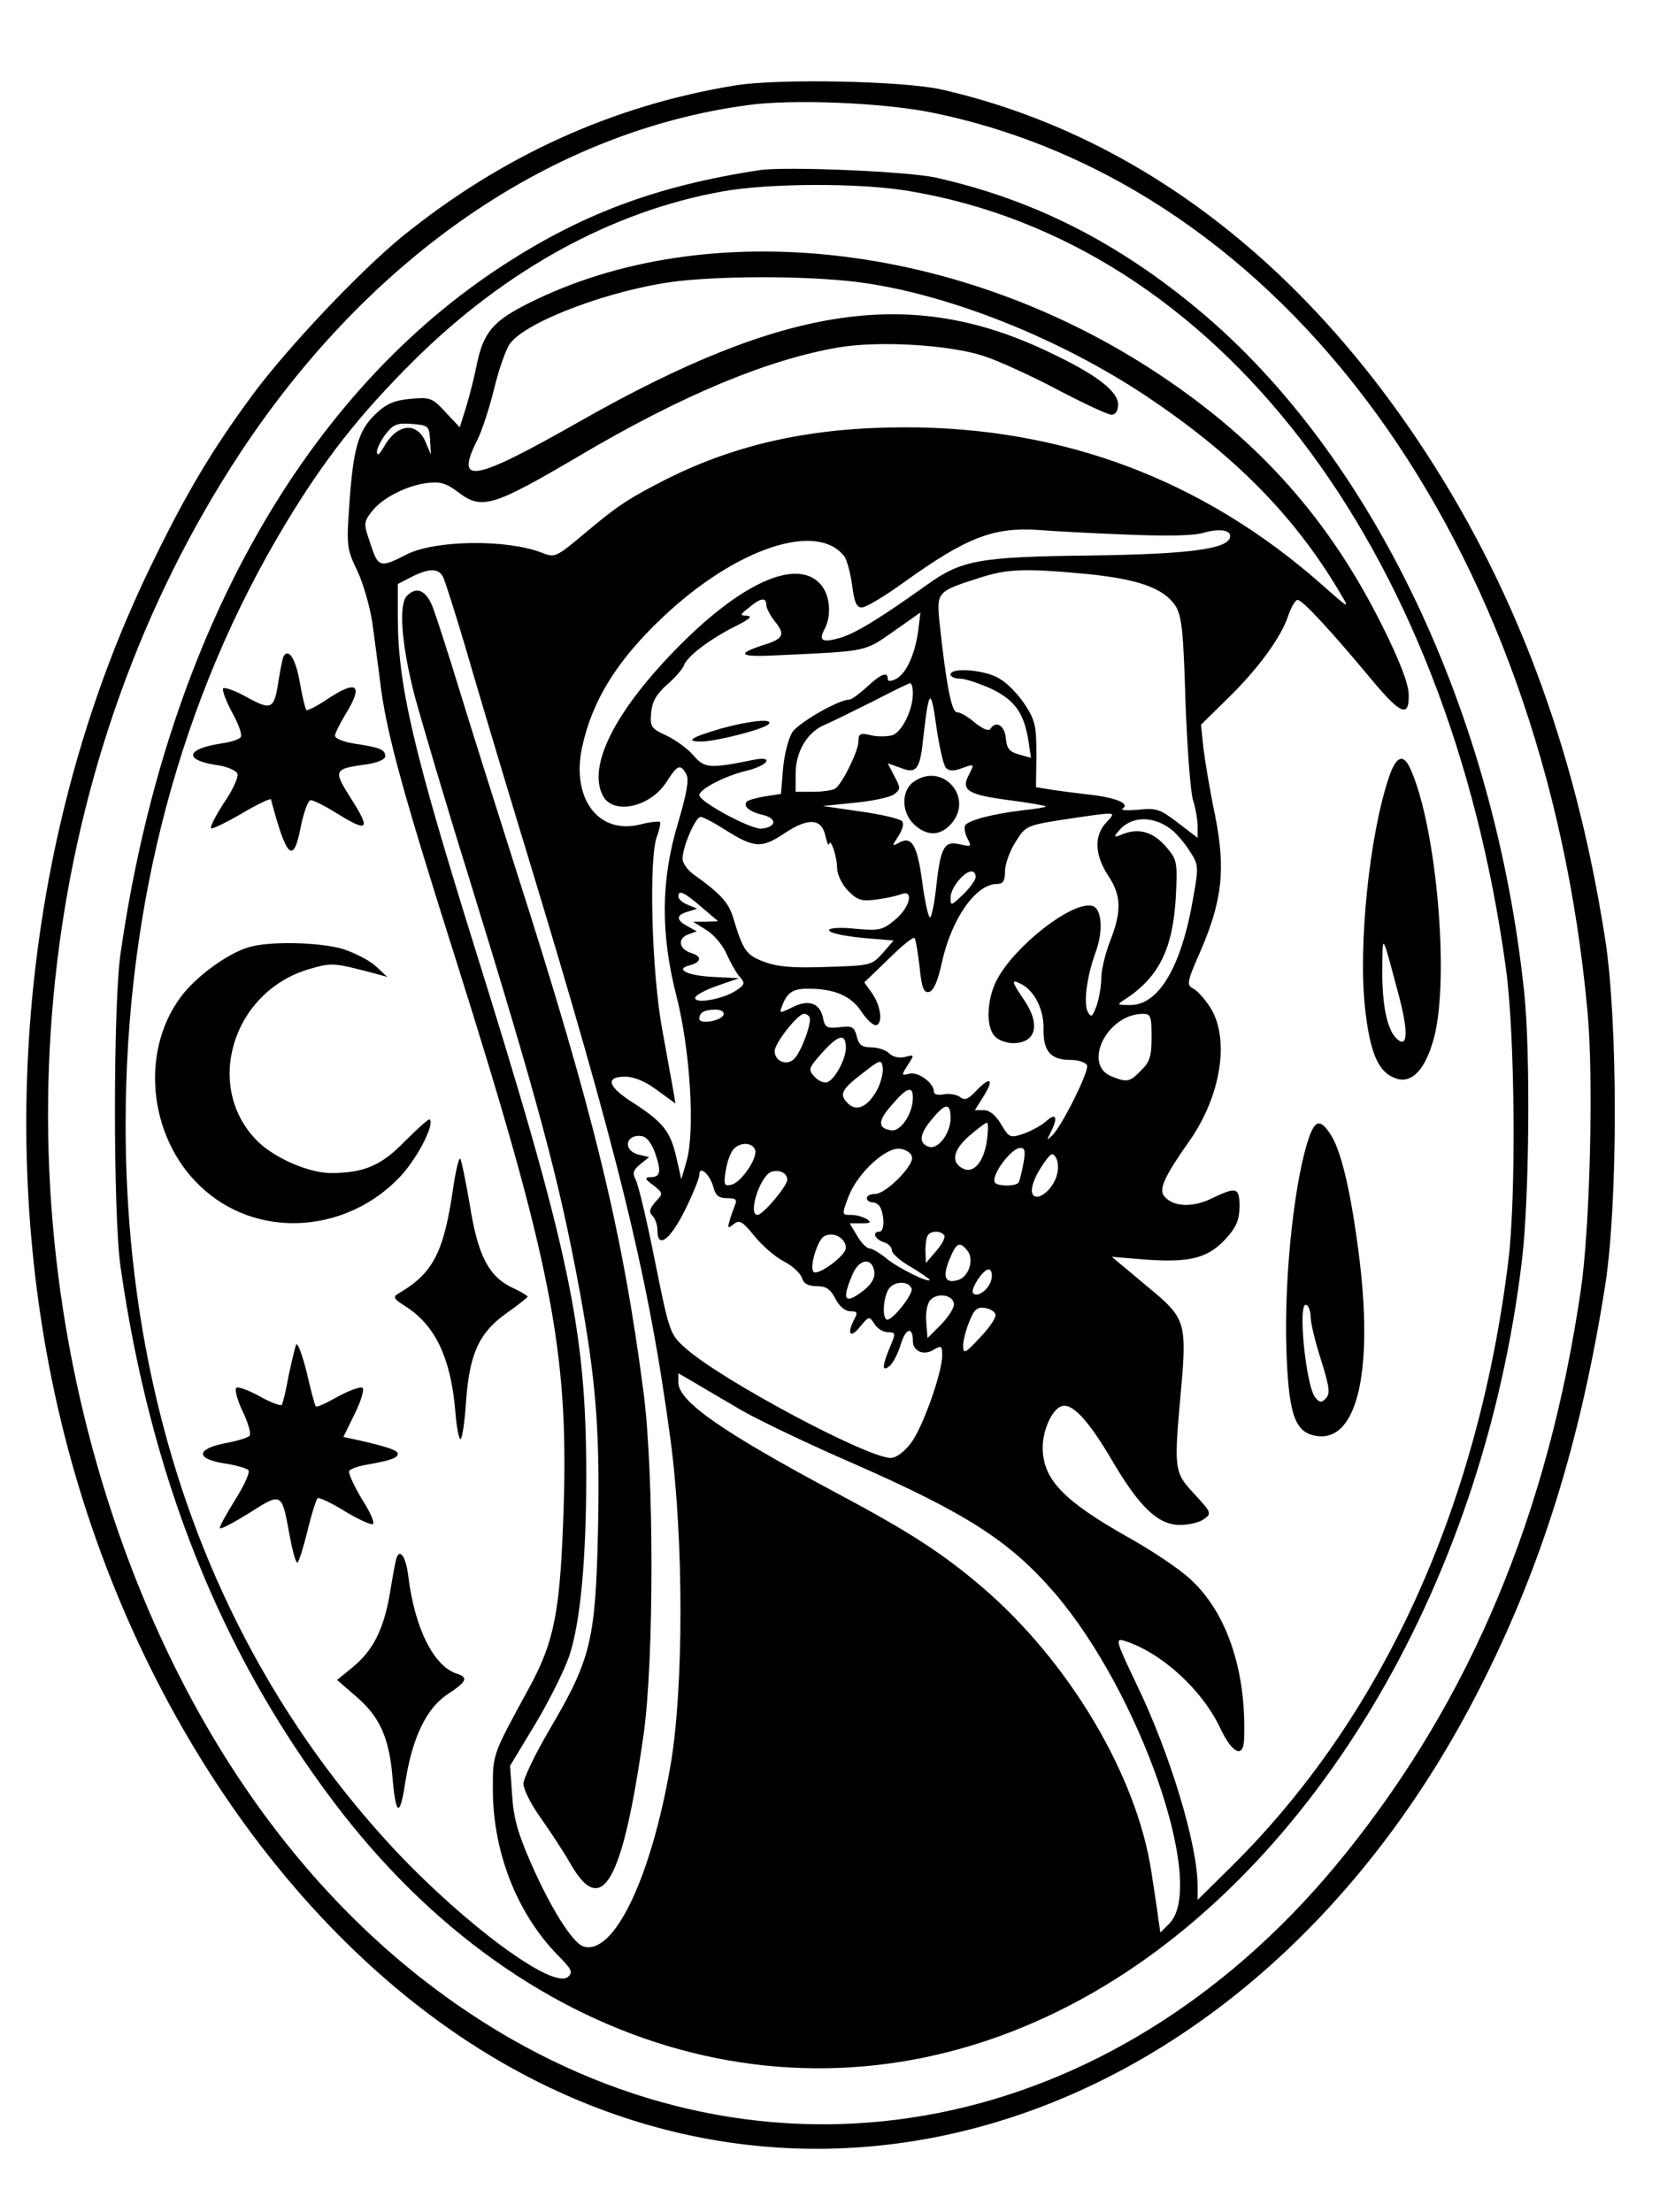
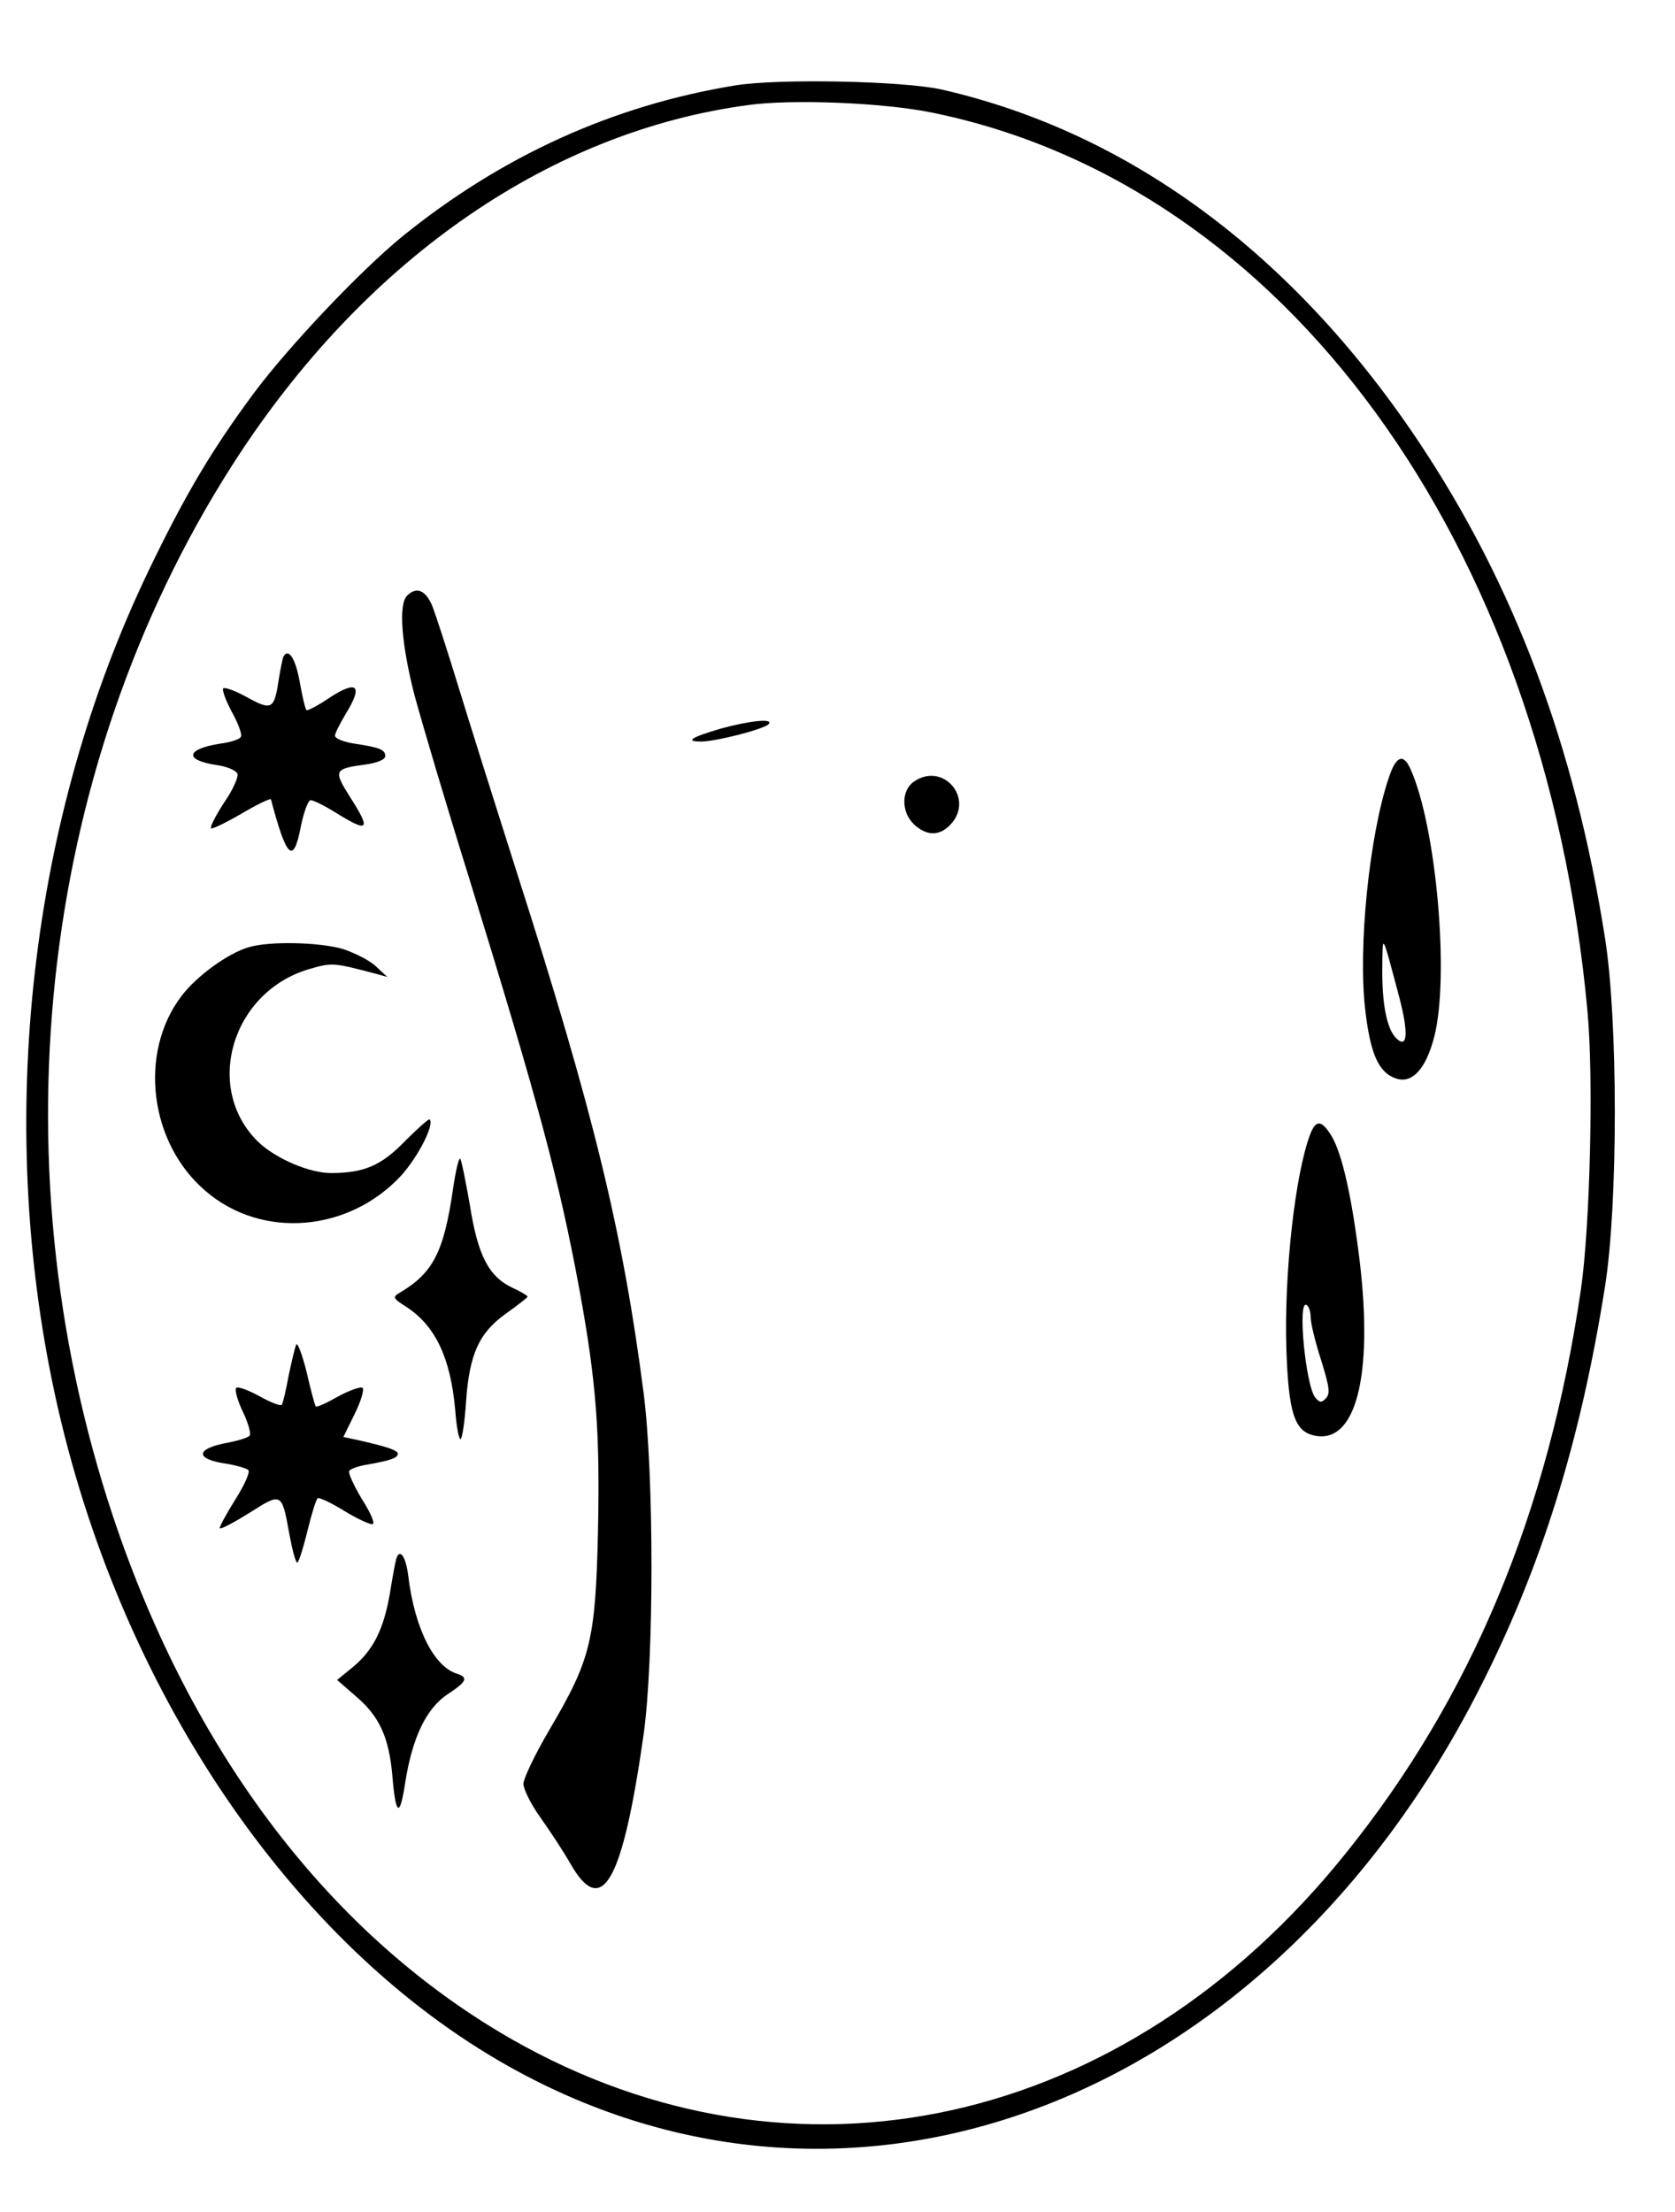
<svg xmlns="http://www.w3.org/2000/svg" version="1.0" width="300pt" height="396pt" viewBox="0 0 400 528" preserveAspectRatio="xMidYMid meet">
  <g transform="translate(0,528) scale(0.1,-0.1)" fill="#000000" stroke="none">
    <path d="M1755 5076 c-293 -48 -558 -169 -795 -361 -100 -82 -268 -259 -352 -371 -101 -136 -165 -243 -253 -426 -284 -590 -366 -1310 -224 -1966 152 -702 565 -1314 1085 -1605 828 -464 1815 -81 2315 898 149 291 243 592 302 965 31 196 31 634 0 830 -72 460 -218 847 -448 1190 -300 447 -690 734 -1135 836 -91 21 -392 27 -495 10z m472 -65 c840 -172 1461 -1023 1564 -2145 15 -159 6 -518 -16 -666 -78 -532 -262 -973 -563 -1346 -526 -654 -1314 -828 -1991 -441 -431 247 -762 681 -951 1247 -287 861 -171 1820 305 2541 310 468 743 765 1210 828 106 15 325 6 442 -18z" />
-     <path d="M1815 4874 c-251 -38 -433 -107 -630 -238 -472 -315 -791 -895 -897 -1631 -18 -121 -18 -629 0 -750 72 -501 238 -917 508 -1275 462 -613 1153 -803 1762 -485 564 294 984 990 1077 1781 17 147 20 490 5 634 -70 668 -361 1281 -775 1628 -196 164 -398 266 -630 318 -68 15 -358 27 -420 18z m356 -50 c734 -123 1286 -841 1425 -1854 22 -156 25 -546 6 -700 -73 -591 -302 -1090 -661 -1445 l-81 -80 0 33 c0 98 -65 314 -145 480 -49 102 -52 112 -32 106 87 -26 186 -115 230 -207 29 -62 56 -76 58 -29 6 165 -42 305 -130 384 -26 24 -92 68 -146 98 -156 88 -205 139 -205 215 0 41 22 90 44 98 25 10 64 -31 121 -128 67 -114 111 -155 163 -155 21 0 47 6 57 14 19 13 18 16 -23 60 -49 53 -49 56 -31 256 13 146 8 164 -63 224 -24 20 -56 47 -73 61 l-30 25 86 -7 c104 -7 146 5 189 53 23 26 30 44 30 74 0 46 -7 48 -67 19 -46 -22 -92 -20 -113 6 -13 16 0 46 60 131 76 108 97 243 51 318 -13 20 -31 41 -41 46 -17 9 -16 15 17 90 52 121 60 195 35 322 -12 57 -24 129 -28 161 l-6 57 64 63 c72 70 126 144 144 196 6 19 16 37 22 39 10 3 80 -73 184 -198 64 -76 84 -83 82 -26 -1 25 -22 80 -62 160 -126 254 -293 442 -532 601 -475 317 -1082 385 -1508 171 -84 -42 -107 -69 -123 -144 -6 -31 -18 -78 -26 -104 l-15 -48 -34 36 c-32 35 -37 36 -84 32 -40 -4 -58 -12 -85 -38 -40 -39 -52 -83 -61 -218 -7 -95 -5 -104 19 -154 14 -29 30 -85 36 -123 5 -39 15 -110 21 -160 16 -114 53 -250 180 -650 227 -719 268 -931 256 -1305 -8 -244 -21 -316 -82 -428 -91 -167 -87 -157 -87 -251 2 -145 58 -288 154 -387 35 -35 38 -42 25 -53 -36 -30 -243 123 -411 301 -422 451 -645 1049 -645 1733 0 527 131 1019 382 1435 93 154 177 261 307 390 218 216 473 356 736 403 110 20 329 21 446 1z m-103 -220 c209 -31 465 -134 667 -268 212 -141 357 -288 465 -471 24 -40 24 -40 -45 21 -283 249 -616 374 -993 374 -222 0 -400 -39 -567 -122 -93 -47 -120 -65 -195 -128 -73 -61 -74 -62 -107 -49 -83 32 -253 30 -321 -4 -64 -33 -69 -32 -87 24 -17 49 -17 52 2 77 24 32 81 62 132 69 32 4 46 0 74 -21 57 -44 83 -36 289 85 245 145 451 231 622 260 97 16 264 6 346 -21 36 -12 115 -48 177 -81 61 -32 119 -59 127 -59 10 0 16 9 16 25 0 31 -53 72 -166 125 -328 157 -630 112 -1118 -165 -257 -146 -301 -154 -246 -45 11 22 29 77 40 122 11 46 28 94 38 108 40 54 247 131 402 149 126 14 335 12 448 -5z m-1041 -374 l2 -35 -14 33 c-22 47 -69 39 -99 -16 -10 -17 -15 -21 -16 -11 0 9 10 28 21 43 18 23 28 27 63 24 39 -3 41 -5 43 -38z m1663 -226 c92 -4 159 -3 183 4 42 12 70 6 64 -12 -9 -27 -103 -39 -335 -42 -263 -3 -306 -11 -387 -69 -115 -82 -171 -116 -207 -127 -44 -13 -54 -8 -39 20 18 34 13 84 -11 109 -58 62 -194 -1 -350 -163 -143 -148 -205 -275 -168 -344 25 -46 113 -27 152 34 26 41 33 43 47 18 7 -13 1 -46 -20 -117 -41 -136 -42 -264 -3 -415 32 -126 44 -318 24 -390 l-13 -45 -12 53 c-14 61 -31 83 -102 129 -62 39 -69 63 -20 63 21 0 48 -11 76 -32 l44 -32 -5 30 c-3 16 -15 83 -27 149 -25 137 -32 408 -12 459 6 16 9 31 7 34 -3 2 -24 0 -47 -6 -100 -25 -165 62 -139 184 24 111 82 206 192 310 175 166 371 231 435 145 6 -9 14 -40 18 -68 5 -40 10 -53 23 -53 10 0 55 27 102 61 149 107 213 131 320 124 36 -3 130 -8 210 -11z m-1632 -101 c5 -10 28 -83 52 -163 23 -80 88 -298 145 -485 222 -729 294 -1023 346 -1410 32 -237 32 -598 0 -780 -47 -271 -136 -454 -208 -431 -26 8 -80 95 -126 201 -30 68 -41 107 -44 160 l-5 70 61 101 c33 55 69 128 80 160 27 80 41 231 41 433 0 349 -41 539 -270 1271 -144 462 -180 616 -180 778 l0 78 33 17 c42 21 64 21 75 0z m1536 7 c124 -12 185 -34 213 -76 15 -24 19 -58 24 -229 4 -110 12 -216 18 -235 6 -19 11 -47 11 -62 l0 -28 -47 36 c-43 33 -52 36 -96 31 -27 -2 -43 -1 -36 3 19 12 -18 27 -86 34 -33 4 -74 9 -90 12 l-31 5 1 78 c0 68 -3 82 -28 120 -15 23 -42 51 -60 61 -33 21 -117 28 -117 10 0 -5 10 -10 23 -10 12 0 45 -11 74 -24 56 -27 78 -57 89 -124 l6 -41 -28 8 c-23 6 -30 14 -32 39 -3 31 -24 43 -37 22 -4 -6 -18 0 -37 15 -16 14 -35 25 -43 25 -13 0 -26 71 -41 211 -8 77 -7 77 96 110 65 21 108 23 254 9z m-764 -74 c0 -7 9 -25 21 -40 25 -31 20 -41 -29 -56 -67 -22 -56 -29 39 -24 213 10 203 8 273 57 l64 45 -5 -42 c-8 -58 -28 -102 -52 -116 -14 -7 -21 -7 -21 0 0 18 -17 11 -50 -20 -18 -16 -36 -30 -42 -30 -25 0 -121 -55 -136 -78 -9 -14 -19 -53 -22 -86 l-5 -61 -38 -6 c-20 -3 -40 -9 -43 -12 -11 -11 6 -25 37 -32 35 -8 34 -29 -2 -33 -24 -3 -149 64 -149 80 0 14 61 46 112 58 54 13 68 37 16 26 -103 -21 -116 -20 -142 11 -14 16 -43 37 -64 47 -37 17 -40 21 -37 54 2 27 12 44 37 67 19 16 37 37 41 46 7 22 63 64 123 94 32 16 42 24 29 25 -19 1 -19 2 4 20 27 23 41 25 41 6z m350 -211 c0 -40 -26 -92 -49 -100 -12 -3 -35 -4 -51 0 -26 6 -30 4 -30 -15 0 -22 -38 -100 -55 -112 -5 -4 -29 -8 -52 -8 l-43 0 0 43 c0 53 28 101 72 118 18 8 69 33 113 55 44 23 83 42 88 43 4 1 7 -10 7 -24z m79 -178 c8 -8 19 -8 40 0 28 10 28 10 15 -16 -20 -37 -4 -48 96 -61 47 -6 86 -13 88 -15 2 -1 -23 -6 -55 -9 -74 -9 -130 -24 -138 -36 -3 -5 -1 -19 5 -31 11 -20 10 -21 -19 -14 -37 8 -45 -7 -56 -108 -4 -37 -11 -67 -14 -67 -4 0 -12 36 -18 80 -12 92 -25 115 -55 99 -19 -10 -19 -10 -2 16 10 16 13 30 8 35 -6 6 -50 16 -99 23 l-90 13 77 8 c42 4 84 13 93 20 16 12 16 15 1 43 l-16 31 31 -11 c38 -15 46 -4 54 73 13 116 18 121 31 26 7 -48 17 -93 23 -99z m383 -130 c-30 -32 -28 -78 5 -128 31 -47 32 -85 3 -158 -11 -29 -20 -67 -20 -85 0 -18 -5 -48 -11 -66 -10 -27 -13 -30 -21 -16 -11 20 -3 84 18 142 20 53 15 108 -9 112 -49 10 -186 -98 -227 -178 -24 -47 -26 -112 -4 -134 8 -9 28 -16 43 -16 55 0 67 44 26 104 -30 44 -31 50 -6 37 32 -17 54 -61 53 -107 -1 -53 17 -74 64 -74 19 0 37 -6 40 -13 5 -14 -59 -143 -83 -167 -14 -13 -14 -13 -4 7 18 35 13 48 -9 28 -12 -11 -36 -24 -55 -31 -33 -11 -35 -10 -54 22 -13 22 -28 34 -41 34 l-22 0 22 35 c25 41 14 46 -20 10 -18 -19 -26 -22 -37 -14 -7 6 -24 9 -38 7 -15 -3 -25 -1 -25 7 0 20 -38 48 -59 42 -19 -5 -19 -4 -3 21 16 25 16 25 -7 19 -15 -3 -29 0 -38 9 -8 8 -27 14 -43 14 -22 0 -29 6 -34 26 -6 23 -11 26 -41 22 -31 -3 -35 -1 -40 24 -8 35 -36 43 -74 23 -29 -14 -30 -14 -24 2 12 33 25 43 62 43 64 0 104 -17 129 -56 13 -19 28 -33 35 -31 16 6 10 47 -11 77 l-18 25 58 56 c32 32 60 54 62 50 3 -4 8 -35 12 -69 5 -50 10 -62 22 -60 11 2 22 26 32 74 24 104 81 184 131 184 14 0 19 7 19 30 0 17 11 48 25 70 26 41 23 40 150 59 92 13 91 14 67 -12z m-913 -16 c71 -45 89 -47 143 -11 58 39 90 37 99 -5 4 -16 7 -25 9 -20 3 17 19 -29 19 -58 1 -16 12 -39 27 -54 22 -22 32 -25 68 -20 23 3 50 9 59 13 30 11 20 -32 -15 -61 -30 -25 -37 -27 -95 -22 -35 4 -63 2 -63 -3 0 -8 45 -17 119 -22 l35 -3 -26 -30 c-26 -29 -29 -30 -133 -33 -82 -3 -117 0 -150 12 -44 17 -50 26 -75 108 -11 35 -31 56 -94 101 -14 10 -26 27 -26 37 0 29 31 100 43 100 6 0 31 -13 56 -29z m1067 0 c12 -9 32 -32 44 -51 22 -33 23 -37 10 -110 -28 -167 -83 -261 -153 -259 -29 0 -30 1 -13 12 83 53 117 121 124 247 4 81 3 88 -22 117 -30 36 -64 47 -102 33 -24 -10 -26 -9 -13 6 29 36 81 38 125 5z m-466 -114 c0 -7 -13 -26 -30 -42 -29 -28 -30 -28 -30 -7 0 22 32 62 50 62 6 0 10 -6 10 -13z m-655 -72 l40 -34 -30 -1 -30 0 32 -20 c18 -11 39 -36 48 -57 9 -20 23 -45 31 -54 14 -16 13 -19 -9 -34 -31 -20 -97 -32 -97 -17 0 6 24 19 53 29 l52 18 -60 3 c-65 3 -95 19 -57 28 27 8 29 21 3 29 -29 9 -34 34 -9 44 l22 8 -22 12 c-28 15 -28 27 1 35 l22 7 -22 9 c-13 5 -23 14 -23 20 0 17 13 11 55 -25z m53 -257 c-5 -15 -58 -24 -58 -10 0 15 12 22 38 22 14 0 22 -5 20 -12z m205 -6 c7 -10 -19 -82 -36 -99 -17 -18 -47 -7 -47 18 0 19 55 89 70 89 5 0 11 -3 13 -8z m817 -47 c0 -46 -4 -60 -25 -80 -27 -28 -33 -29 -69 -15 -72 27 -14 148 72 150 20 0 22 -4 22 -55z m-730 -26 c0 -27 -26 -75 -44 -82 -8 -3 -22 3 -31 13 -16 17 -14 21 20 59 38 42 55 45 55 10z m76 -98 c-22 -42 -50 -56 -71 -35 -22 22 -16 33 36 73 41 32 44 33 47 13 2 -11 -4 -34 -12 -51z m84 -21 c0 -38 -29 -82 -52 -78 -33 5 -32 23 3 62 35 41 49 45 49 16z m90 -49 c0 -37 -31 -77 -53 -68 -24 9 -21 31 9 66 32 39 44 39 44 2z m87 -52 c-7 -52 -32 -82 -58 -68 -29 15 -23 44 16 78 20 17 38 31 42 31 3 0 3 -18 0 -41z m-792 -33 c15 -44 12 -56 -13 -56 -13 0 -12 -5 8 -19 24 -19 24 -20 5 -40 -14 -17 -16 -24 -7 -33 7 -7 12 -22 12 -35 0 -45 30 -23 65 47 19 38 35 77 35 86 0 24 26 0 34 -31 5 -19 13 -25 32 -25 21 0 25 -3 19 -17 -4 -10 -10 -27 -13 -38 -5 -17 -3 -18 10 -7 14 11 21 7 50 -29 18 -22 50 -50 70 -60 20 -10 39 -28 43 -39 4 -14 15 -20 35 -20 23 0 33 -7 45 -30 9 -18 23 -30 36 -30 16 0 18 -3 9 -19 -18 -35 -10 -47 13 -19 22 27 23 27 35 8 7 -11 21 -20 32 -20 19 0 20 -2 5 -36 -19 -46 -19 -60 0 -44 8 7 20 30 26 51 12 39 29 44 29 8 0 -25 27 -36 51 -20 17 10 19 8 19 -14 0 -42 -47 -174 -75 -210 -16 -21 -35 -35 -48 -35 -56 0 -405 186 -490 262 -37 33 -38 35 -73 208 -19 96 -40 184 -46 194 -8 16 -6 23 11 37 l21 17 -25 6 c-39 10 -31 50 8 44 12 -2 24 -18 32 -42z m238 10 c8 -19 -34 -80 -57 -84 -17 -4 -18 1 -13 33 3 20 11 43 18 51 15 18 45 18 52 0z m375 -18 c4 -21 -63 -88 -88 -88 -11 0 -20 -4 -20 -10 0 -5 6 -10 14 -10 8 0 17 -7 20 -16 9 -24 7 -54 -4 -54 -18 0 -11 -18 10 -25 11 -3 20 -12 20 -20 0 -7 20 -25 45 -39 25 -15 45 -29 45 -31 0 -9 -77 29 -103 51 -16 13 -34 24 -41 24 -6 0 -20 14 -29 30 l-18 30 28 0 c22 0 25 2 13 10 -8 5 -25 10 -37 10 -23 0 -23 0 -7 43 21 56 89 119 123 115 15 -2 27 -10 29 -20z m266 -15 c-4 -21 -9 -41 -11 -45 -5 -10 -47 -10 -56 -2 -14 14 37 84 60 84 11 0 12 -9 7 -37z m80 -27 c-7 -30 -39 -60 -54 -51 -13 8 -4 40 23 79 17 24 21 26 29 12 5 -8 6 -26 2 -40z m-644 -12 c0 -15 -58 -84 -71 -84 -24 0 6 93 33 103 19 6 38 -3 38 -19z m140 -163 c0 -18 -67 -67 -77 -57 -11 10 9 76 25 85 22 12 52 -4 52 -28z m235 30 c3 -5 -6 -22 -20 -38 l-24 -28 -1 31 c0 17 3 34 7 37 9 10 31 9 38 -2z m55 -36 c17 -20 4 -62 -21 -70 -32 -10 -39 6 -22 48 17 41 24 45 43 22z m-222 -51 c2 -14 -7 -29 -24 -43 -46 -36 -55 -26 -29 35 16 40 48 44 53 8z m280 -15 c-3 -24 -33 -48 -44 -36 -8 8 23 57 37 57 6 0 9 -10 7 -21z m-191 -25 c4 -13 -44 -74 -58 -74 -12 0 -11 47 2 71 11 21 49 23 56 3z m101 -35 c2 -9 -12 -31 -30 -50 l-33 -33 -3 38 c-2 21 2 44 9 52 16 19 53 14 57 -7z m99 -26 c3 -7 -14 -32 -36 -55 -36 -39 -41 -41 -41 -20 0 12 7 39 15 58 11 28 19 35 37 32 12 -2 23 -8 25 -15z m-605 -230 c42 -24 161 -81 265 -126 273 -120 375 -186 482 -310 204 -238 364 -699 273 -789 l-21 -21 -5 34 c-2 19 -10 67 -16 108 -34 231 -196 504 -405 683 -94 80 -172 131 -345 223 -277 148 -380 220 -380 265 l0 22 38 -22 c20 -12 71 -42 114 -67z" />
    <path d="M677 3713 c-2 -4 -7 -28 -11 -53 -11 -73 -16 -77 -75 -45 -28 16 -54 25 -58 22 -3 -4 6 -29 21 -57 15 -27 25 -54 21 -59 -3 -6 -25 -13 -49 -16 -82 -13 -87 -39 -10 -51 25 -3 48 -13 51 -21 3 -7 -11 -39 -32 -69 -20 -31 -34 -58 -31 -61 2 -3 35 13 73 35 37 22 69 37 70 34 38 -143 54 -157 72 -62 7 33 17 60 23 60 6 0 33 -13 60 -30 79 -49 85 -42 33 39 -39 62 -37 66 37 76 29 4 48 12 48 20 0 16 -14 21 -74 30 -25 4 -46 12 -46 19 0 6 12 29 25 51 44 71 28 84 -45 35 -24 -16 -46 -27 -48 -25 -3 2 -10 32 -16 66 -10 57 -27 83 -39 62z" />
    <path d="M3316 3422 c-46 -137 -73 -402 -56 -550 12 -107 32 -152 73 -166 39 -14 72 22 92 99 37 143 5 504 -57 640 -17 38 -35 30 -52 -23z m26 -524 c22 -85 19 -123 -8 -96 -22 22 -34 81 -33 168 1 83 -2 89 41 -72z" />
    <path d="M594 3019 c-49 -14 -125 -69 -161 -117 -103 -136 -76 -351 58 -465 135 -116 343 -98 468 38 40 45 79 121 67 133 -2 2 -28 -21 -58 -51 -57 -59 -98 -77 -178 -77 -51 0 -131 34 -173 74 -132 128 -64 359 122 413 55 16 58 15 161 -12 l25 -7 -28 26 c-15 14 -51 32 -79 41 -56 16 -174 19 -224 4z" />
    <path d="M3129 2573 c-36 -94 -63 -333 -57 -515 5 -148 19 -193 64 -204 101 -25 144 139 111 416 -19 155 -42 256 -67 298 -24 39 -37 40 -51 5z m1 -438 c0 -13 11 -59 25 -102 20 -64 22 -80 11 -91 -10 -11 -15 -10 -25 2 -23 28 -43 234 -21 221 6 -3 10 -17 10 -30z" />
    <path d="M1082 2443 c-22 -152 -48 -202 -128 -249 -17 -10 -16 -13 17 -34 69 -45 105 -122 116 -245 3 -41 9 -72 13 -70 4 2 10 43 13 90 8 113 31 164 96 210 28 20 51 38 51 40 0 2 -16 12 -36 21 -57 27 -83 77 -102 198 -10 57 -20 107 -23 110 -3 4 -11 -29 -17 -71z" />
    <path d="M707 2070 c-3 -8 -11 -42 -18 -75 -6 -33 -13 -63 -16 -68 -2 -4 -26 5 -53 20 -27 15 -52 24 -56 20 -4 -4 3 -30 16 -57 13 -27 20 -53 16 -57 -4 -5 -31 -13 -59 -18 -69 -14 -70 -37 -2 -48 28 -4 54 -12 58 -16 5 -5 -10 -37 -32 -72 -22 -35 -38 -65 -36 -67 2 -3 34 14 71 37 77 49 77 49 95 -51 7 -38 15 -68 19 -68 3 0 14 34 24 75 10 41 21 77 25 79 3 2 32 -11 64 -31 31 -19 62 -33 67 -31 6 2 -6 29 -26 60 -19 32 -33 62 -30 67 3 5 23 12 43 15 56 10 73 16 73 26 0 8 -25 17 -102 34 l-28 6 27 55 c15 30 23 58 19 62 -4 4 -30 -5 -58 -20 -28 -16 -52 -27 -54 -24 -2 2 -12 39 -22 83 -11 43 -22 72 -25 64z" />
    <path d="M946 1558 c-2 -7 -9 -44 -15 -82 -15 -86 -40 -135 -88 -175 l-38 -31 46 -40 c55 -47 78 -97 86 -189 8 -97 18 -101 31 -14 17 106 50 175 101 209 46 30 50 40 22 49 -55 17 -101 109 -116 233 -6 48 -21 68 -29 40z" />
    <path d="M972 3858 c-21 -21 -13 -118 18 -238 17 -63 75 -259 130 -435 166 -538 215 -720 264 -985 40 -219 49 -338 44 -576 -6 -260 -17 -305 -116 -473 -34 -58 -62 -116 -62 -129 0 -13 18 -49 41 -81 22 -31 55 -81 72 -111 75 -130 124 -42 174 310 25 178 25 620 0 815 -50 386 -120 672 -302 1240 -51 160 -114 360 -140 445 -26 85 -54 171 -62 192 -16 39 -38 49 -61 26z" />
    <path d="M1722 3541 c-72 -21 -87 -31 -48 -31 36 0 148 29 161 41 15 15 -44 9 -113 -10z" />
    <path d="M2182 3414 c-30 -21 -30 -73 1 -102 30 -28 61 -28 87 0 58 62 -18 151 -88 102z" />
  </g>
</svg>